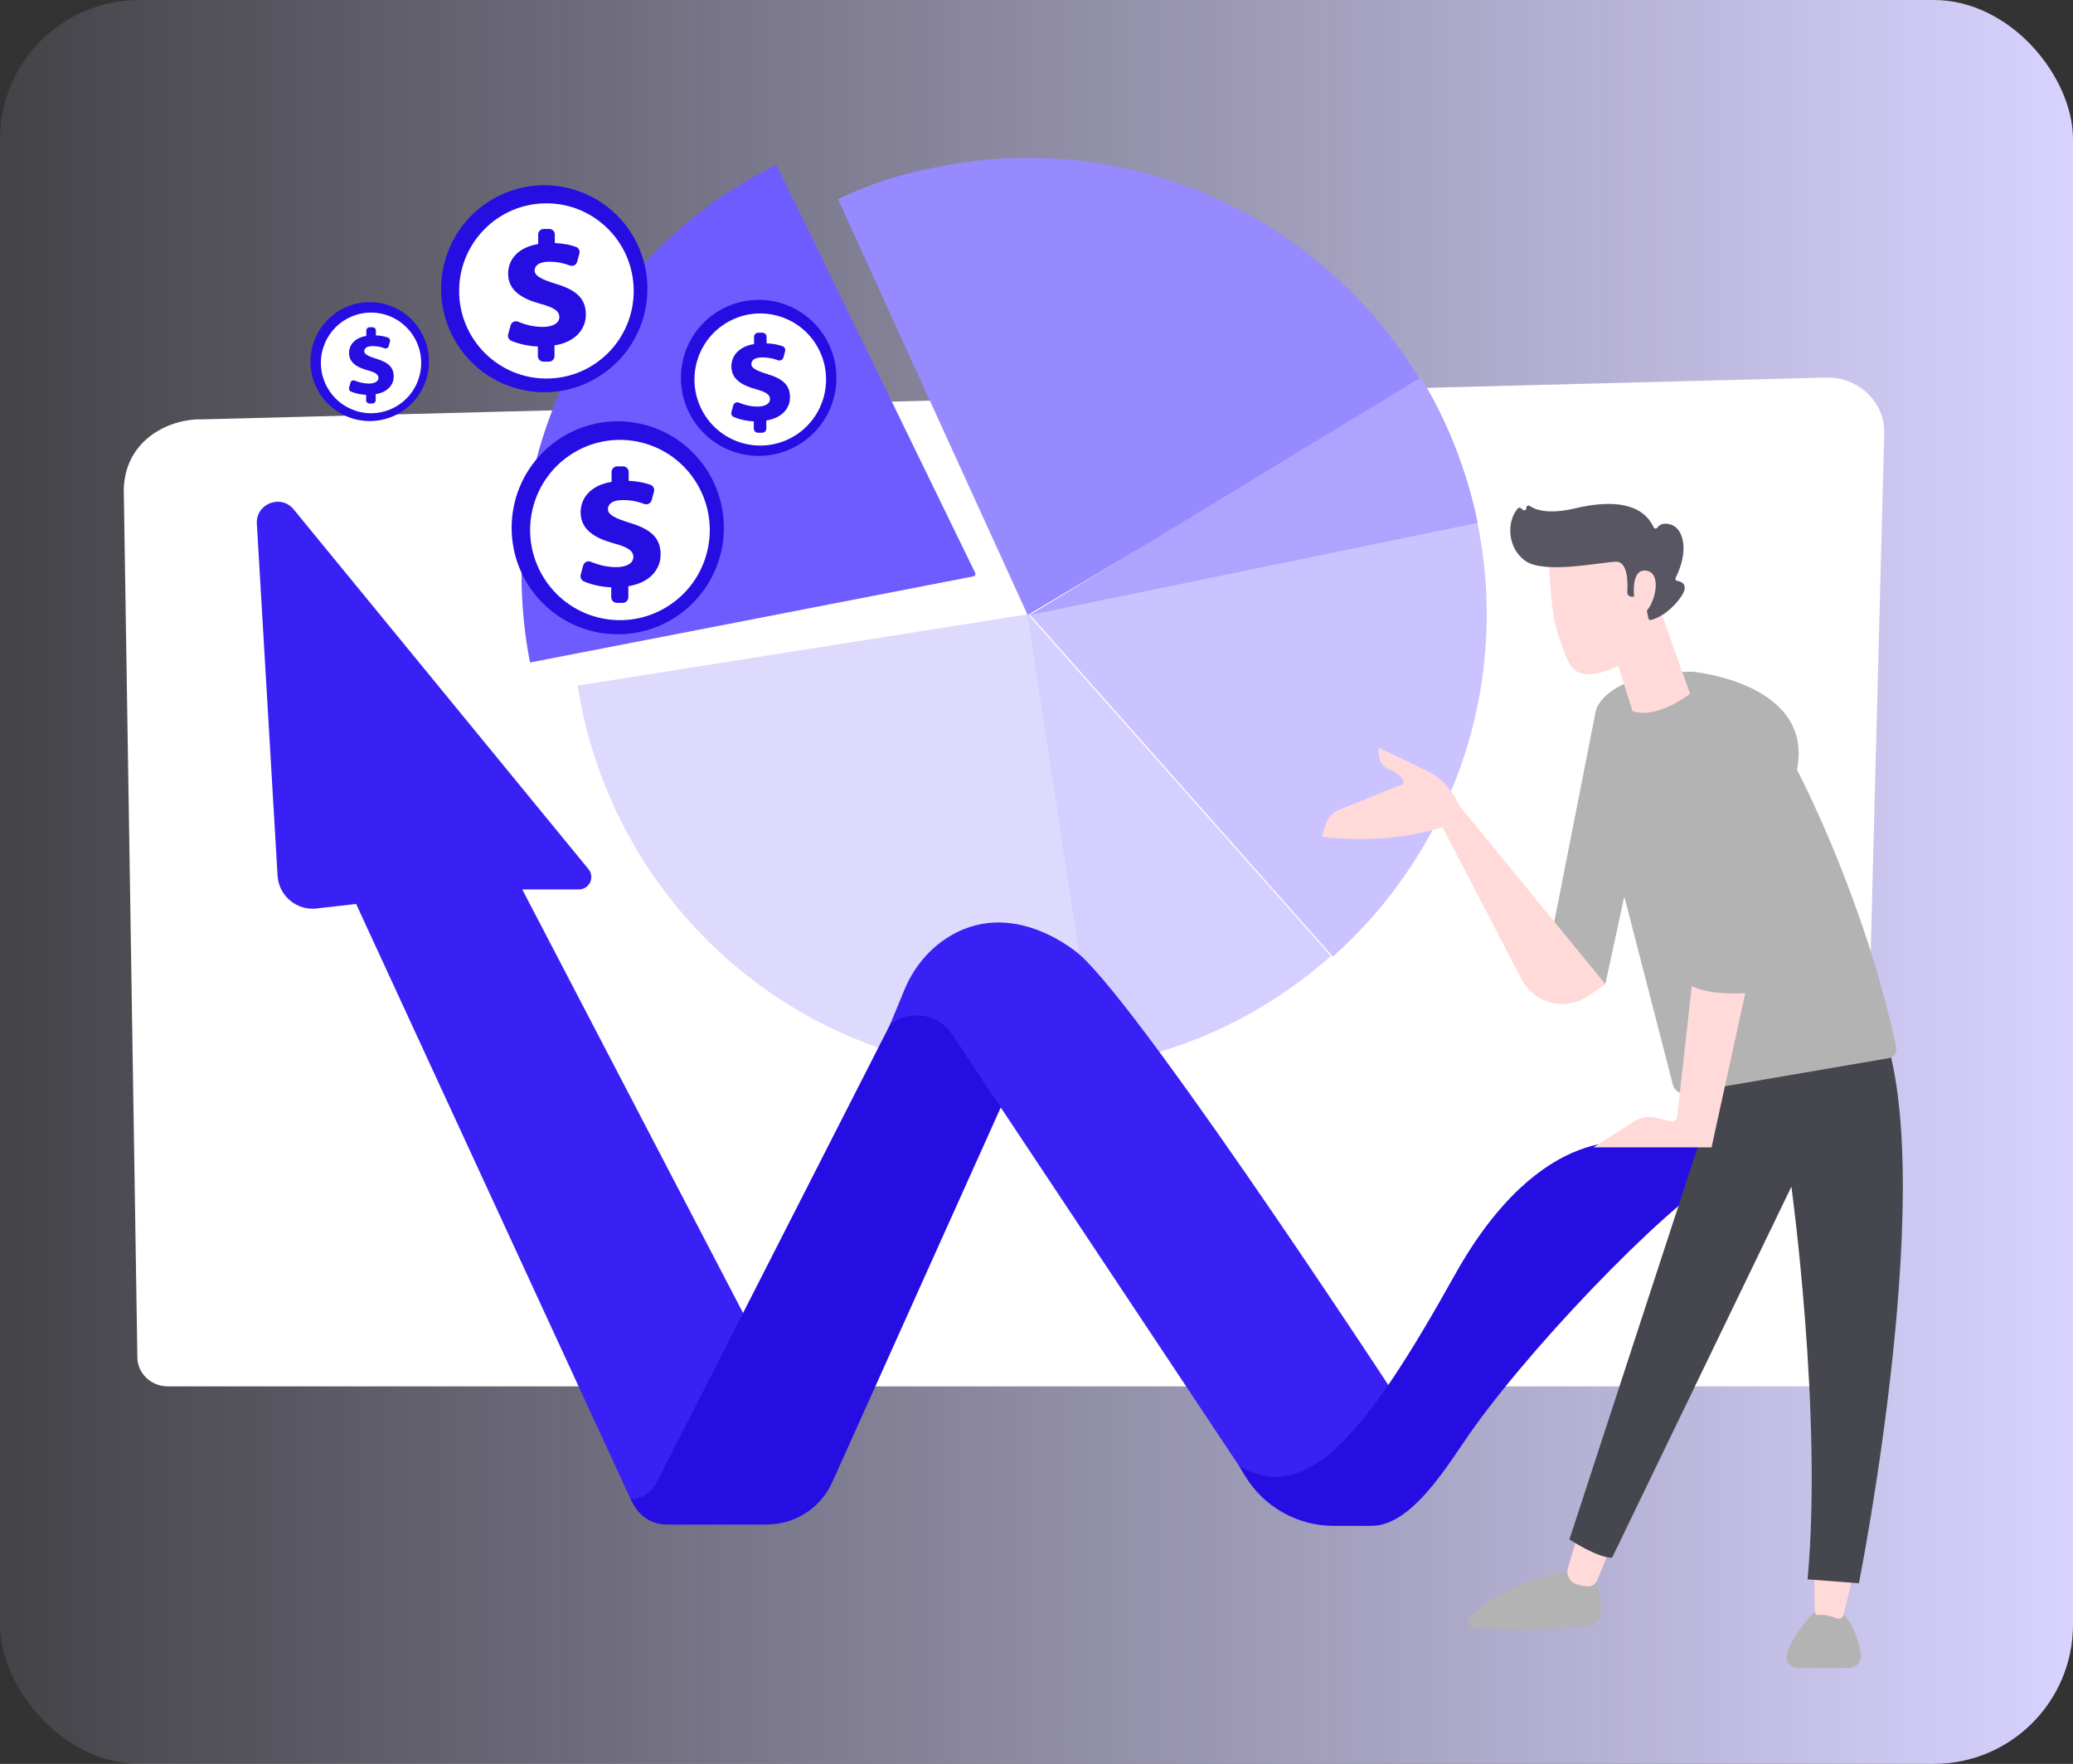
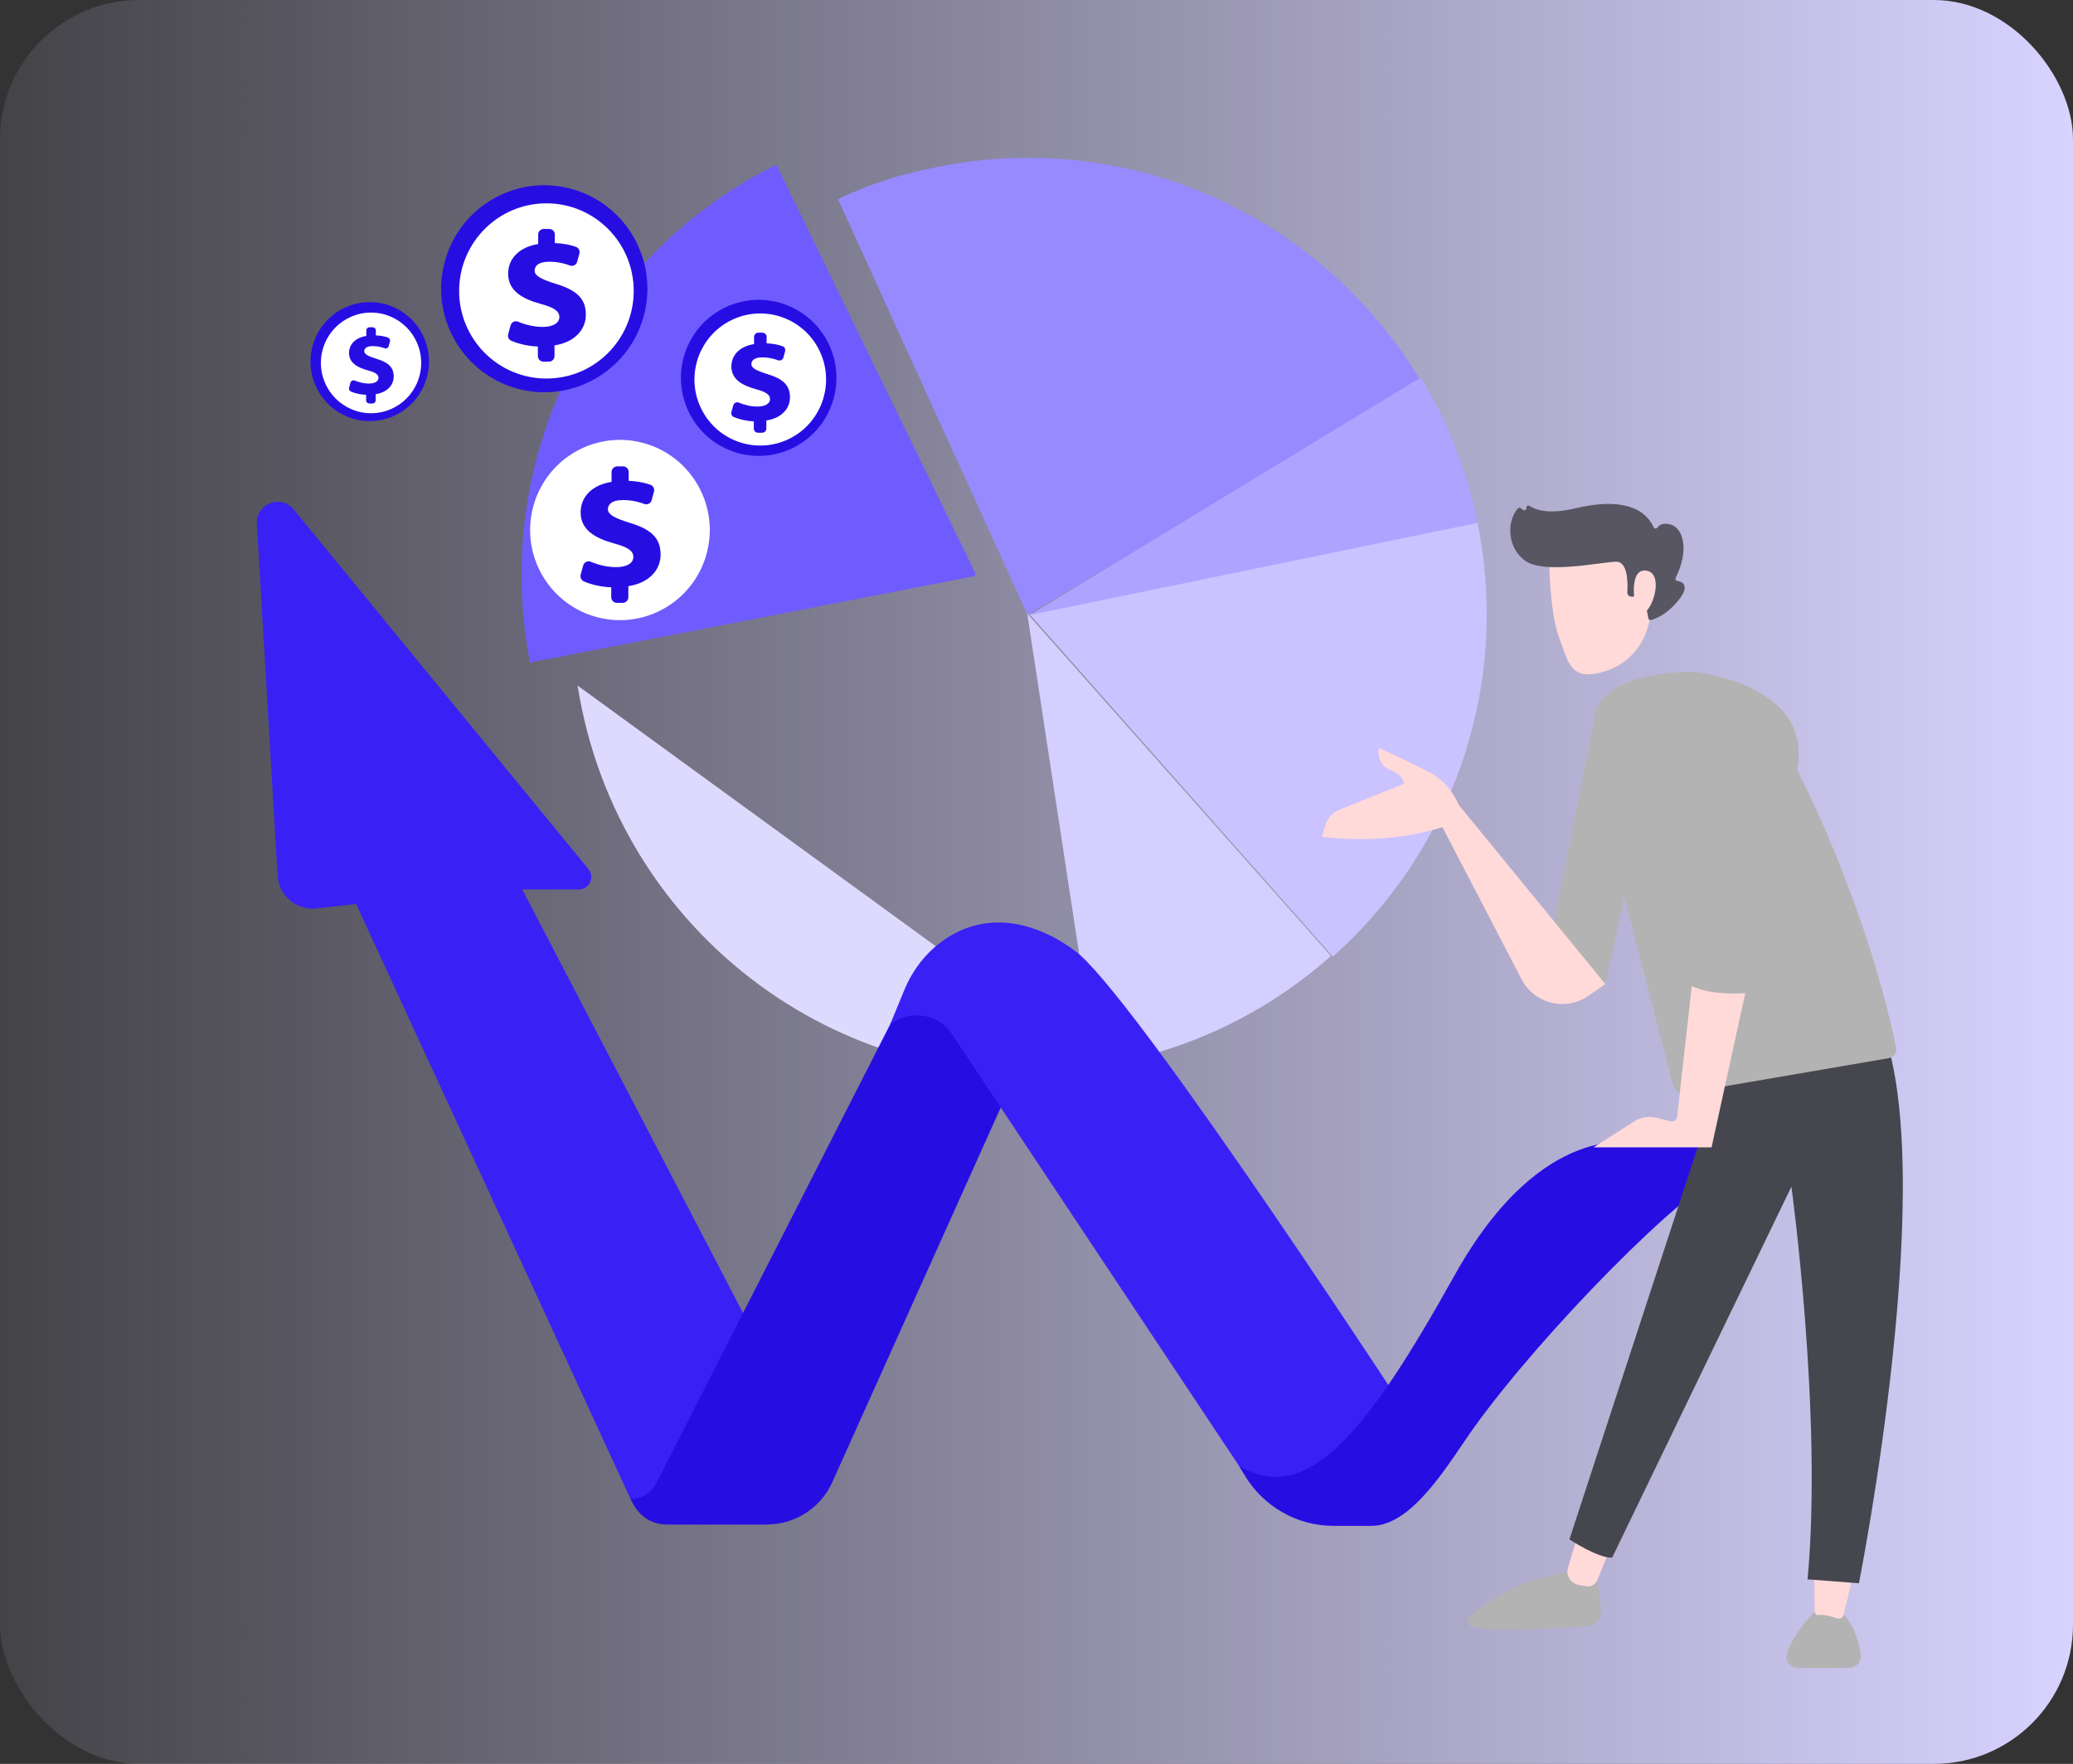
<svg xmlns="http://www.w3.org/2000/svg" fill="none" viewBox="0 0 670 570" height="570" width="670">
  <rect x="0" y="0" width="670" height="570" fill="#333333" stroke="none" />
  <rect fill="url(#paint0_linear_3985_5527)" rx="45" height="570" width="670" />
-   <path fill="white" d="M601.187 438.594C601.187 443.768 596.776 448 591.383 448H54.203C48.811 448 44.4 443.768 44.4 438.594L40 158.107C40.517 141.228 55.943 135.16 65.29 135.518L590.18 122.006C595.202 121.876 600.062 123.733 603.621 127.14C607.179 130.547 609.119 135.207 608.994 140.026L601.187 438.594Z" />
-   <path fill="#DEDAFD" d="M355.761 344.574C355.235 344.663 354.71 344.75 354.182 344.835C274.422 357.459 199.428 302.258 186.679 221.54L332.678 198.43L355.761 344.575V344.574Z" />
+   <path fill="#DEDAFD" d="M355.761 344.574C355.235 344.663 354.71 344.75 354.182 344.835C274.422 357.459 199.428 302.258 186.679 221.54L355.761 344.575V344.574Z" />
  <path fill="#D5CFFF" d="M331.999 198.248L430.125 308.937C410.188 326.684 385.211 339.246 356.982 344.092C356.093 344.244 355.204 344.385 354.316 344.522L332.001 198.248H331.999Z" />
  <path fill="#CAC3FF" d="M332.677 198.427L477.492 168.788C477.677 169.697 477.858 170.609 478.027 171.525C487.787 224.367 468.192 275.837 430.803 309.117L332.677 198.427Z" />
  <path fill="#6F5CFE" d="M314.63 186.253L171.297 214.089C158.323 147.136 192.651 81.985 250.944 53.209L315.188 185.137C315.414 185.601 315.138 186.154 314.632 186.253H314.63Z" />
  <path fill="#260EE3" d="M126.769 134.627C136.553 130.601 141.231 119.378 137.219 109.56C133.206 99.743 122.021 95.048 112.237 99.074C102.453 103.101 97.775 114.324 101.787 124.141C105.8 133.959 116.985 138.654 126.769 134.627Z" />
  <path fill="white" d="M119.922 133.533C128.872 133.533 136.127 126.253 136.127 117.272C136.127 108.291 128.872 101.011 119.922 101.011C110.972 101.011 103.716 108.291 103.716 117.272C103.716 126.253 110.972 133.533 119.922 133.533Z" />
  <path fill="#260EE3" d="M118.333 129.361V127.59C116.496 127.518 114.676 127.081 113.386 126.515C112.926 126.313 112.691 125.792 112.822 125.305L113.269 123.658C113.434 123.052 114.09 122.742 114.665 122.982C115.946 123.52 117.526 123.946 119.232 123.946C120.937 123.946 122.322 123.344 122.322 122.108C122.322 120.994 121.303 120.332 118.841 119.669C115.332 118.705 112.811 117.17 112.811 114.069C112.811 111.268 114.852 109.13 118.392 108.559V106.789C118.392 106.22 118.852 105.758 119.419 105.758H120.455C121.021 105.758 121.482 106.22 121.482 106.789V108.377C123.182 108.444 124.421 108.738 125.404 109.083C125.907 109.259 126.183 109.806 126.043 110.321L125.63 111.845C125.471 112.433 124.846 112.755 124.279 112.54C123.375 112.195 122.096 111.839 120.432 111.839C118.333 111.839 117.733 112.713 117.733 113.495C117.733 114.458 118.992 115.119 121.722 115.963C125.622 117.136 127.244 118.764 127.244 121.683C127.244 124.363 125.264 126.77 121.423 127.372V129.352C121.423 129.921 120.963 130.383 120.396 130.383H119.36C118.794 130.383 118.333 129.921 118.333 129.352V129.361Z" />
  <path fill="#260EE3" d="M208.371 100.919C212.559 82.931 201.422 64.943 183.496 60.74C165.57 56.538 147.643 67.713 143.455 85.701C139.267 103.688 150.404 121.677 168.33 125.879C186.256 130.081 204.183 118.906 208.371 100.919Z" />
  <path fill="white" d="M176.606 122.324C192.187 122.324 204.818 109.65 204.818 94.015C204.818 78.381 192.187 65.706 176.606 65.706C161.025 65.706 148.394 78.381 148.394 94.015C148.394 109.65 161.025 122.324 176.606 122.324Z" />
  <path fill="#260EE3" d="M173.838 115.059V111.981C170.639 111.852 167.473 111.095 165.226 110.107C164.422 109.754 164.014 108.852 164.246 108.003L165.025 105.134C165.31 104.081 166.452 103.538 167.454 103.961C169.684 104.899 172.437 105.642 175.404 105.642C178.372 105.642 180.784 104.594 180.784 102.445C180.784 100.507 179.008 99.353 174.726 98.201C168.615 96.524 164.227 93.851 164.227 88.453C164.227 83.579 167.778 79.856 173.941 78.862V75.781C173.941 74.789 174.743 73.985 175.731 73.985H177.534C178.522 73.985 179.324 74.789 179.324 75.781V78.546C182.286 78.663 184.441 79.173 186.149 79.775C187.026 80.083 187.503 81.03 187.26 81.932L186.543 84.585C186.266 85.607 185.178 86.168 184.189 85.792C182.615 85.195 180.387 84.574 177.495 84.574C173.838 84.574 172.794 86.095 172.794 87.456C172.794 89.134 174.988 90.285 179.74 91.753C186.529 93.798 189.351 96.627 189.351 101.711C189.351 106.375 185.903 110.569 179.218 111.616V115.062C179.218 116.054 178.416 116.858 177.428 116.858H175.625C174.637 116.858 173.835 116.054 173.835 115.062L173.838 115.059Z" />
-   <path fill="#260EE3" d="M223.909 194.892C237.303 181.452 237.303 159.661 223.909 146.221C210.515 132.781 188.799 132.781 175.404 146.221C162.01 159.661 162.01 181.452 175.404 194.892C188.799 208.332 210.515 208.332 223.909 194.892Z" />
  <path fill="white" d="M228.604 178.041C232.327 162.395 222.705 146.682 207.112 142.946C191.519 139.209 175.86 148.865 172.137 164.511C168.413 180.158 178.036 195.87 193.628 199.606C209.221 203.343 224.88 193.687 228.604 178.041Z" />
  <path fill="#260EE3" d="M197.555 192.964V189.796C194.264 189.664 191.006 188.883 188.695 187.869C187.869 187.505 187.447 186.575 187.684 185.703L188.486 182.751C188.779 181.667 189.954 181.107 190.984 181.541C193.279 182.507 196.112 183.269 199.166 183.269C202.22 183.269 204.702 182.191 204.702 179.978C204.702 177.983 202.873 176.796 198.468 175.611C192.179 173.885 187.665 171.134 187.665 165.58C187.665 160.563 191.319 156.733 197.662 155.711V152.543C197.662 151.523 198.485 150.697 199.501 150.697H201.358C202.374 150.697 203.197 151.523 203.197 152.543V155.389C206.243 155.512 208.462 156.033 210.221 156.655C211.123 156.971 211.614 157.946 211.366 158.873L210.629 161.605C210.344 162.658 209.222 163.235 208.205 162.848C206.586 162.235 204.294 161.593 201.316 161.593C197.553 161.593 196.478 163.157 196.478 164.56C196.478 166.285 198.736 167.473 203.627 168.983C210.615 171.087 213.515 173.997 213.515 179.23C213.515 184.028 209.967 188.345 203.088 189.423V192.97C203.088 193.989 202.265 194.816 201.249 194.816H199.392C198.376 194.816 197.553 193.989 197.553 192.97L197.555 192.964Z" />
  <path fill="#260EE3" d="M267.915 132.906C273.859 120.321 268.511 105.284 255.97 99.319C243.428 93.354 228.443 98.721 222.498 111.305C216.554 123.89 221.902 138.927 234.443 144.892C246.985 150.857 261.971 145.491 267.915 132.906Z" />
  <path fill="white" d="M255.59 141.542C265.995 136.072 270.011 123.174 264.56 112.733C259.109 102.292 246.254 98.262 235.849 103.732C225.444 109.202 221.428 122.101 226.879 132.542C232.33 142.982 245.185 147.012 255.59 141.542Z" />
  <path fill="#260EE3" d="M243.631 138.481V136.159C241.219 136.061 238.832 135.49 237.138 134.747C236.532 134.481 236.225 133.801 236.398 133.162L236.987 130.999C237.202 130.207 238.062 129.795 238.818 130.114C240.499 130.82 242.576 131.38 244.812 131.38C247.048 131.38 248.868 130.59 248.868 128.968C248.868 127.506 247.528 126.638 244.301 125.767C239.695 124.503 236.387 122.486 236.387 118.416C236.387 114.741 239.064 111.937 243.712 111.186V108.864C243.712 108.116 244.315 107.511 245.06 107.511H246.42C247.165 107.511 247.768 108.116 247.768 108.864V110.948C250.002 111.038 251.626 111.422 252.913 111.876C253.575 112.108 253.935 112.822 253.751 113.5L253.209 115.5C253 116.271 252.179 116.694 251.434 116.411C250.247 115.96 248.567 115.492 246.386 115.492C243.631 115.492 242.841 116.638 242.841 117.666C242.841 118.929 244.494 119.8 248.078 120.907C253.198 122.447 255.325 124.582 255.325 128.414C255.325 131.929 252.726 135.092 247.685 135.882V138.481C247.685 139.229 247.082 139.834 246.336 139.834H244.977C244.231 139.834 243.628 139.229 243.628 138.481H243.631Z" />
  <path fill="#978AFF" d="M332.14 198.748L270.845 64.365C282.528 58.802 292.969 55.704 306.321 53.321C368.605 42.206 428.718 71.904 459.286 123.277L332.139 198.748H332.14Z" />
  <path fill="#AEA3FF" d="M459.219 121.961C467.783 136.084 474.104 151.881 477.601 168.952L332.818 198.743L459.218 121.961H459.219Z" />
  <path fill="#3921F5" d="M258.194 458.874L168.792 287.415H187.108C190.486 287.415 192.343 283.483 190.201 280.869L94.916 164.613C90.788 159.574 82.63 162.771 83.013 169.277L89.71 282.962C90.094 289.469 95.859 294.32 102.329 293.578L115.099 292.115L203.803 484.424C206.113 489.43 211.119 492.635 216.627 492.635H247.371L258.194 458.874Z" />
  <path fill="#260EE3" d="M332.109 338.621L268.993 478.976C265.254 487.29 256.995 492.636 247.888 492.636H215.35C211.033 492.636 207.056 490.291 204.962 486.512L203.805 484.424C207.301 484.424 210.503 482.463 212.091 479.346L296.185 314.398L332.109 338.623V338.621Z" />
  <path fill="#3921F5" d="M287.69 331.057C294.02 326.055 303.267 327.525 307.734 334.245L400.532 473.818C407.964 484.996 420.489 491.713 433.903 491.713H446.961L457.587 461.067C457.587 461.067 371.318 328.645 349.082 308.614C349.082 308.614 326.939 288.635 305.105 303.741C299.337 307.731 294.957 313.428 292.284 319.915L287.69 331.057Z" />
  <path fill="#260EE3" d="M558.518 378.646C558.518 378.646 563.389 366.546 528.935 369.546C528.935 369.546 498.588 361.062 470.105 412.152C441.624 463.244 422.718 486.543 400.533 473.816L402.37 476.869C408.423 486.93 419.298 493.081 431.029 493.081H443.298C456.807 493.081 468.538 472.252 476.426 461.274C498.594 430.426 544.899 383.435 558.517 378.646H558.518Z" />
  <path fill="#B3B3B3" d="M516.329 510.936C516.329 510.936 517.143 515.456 517.46 520.824C517.595 523.11 515.903 525.098 513.629 525.318C505.71 526.089 487.682 527.513 476.171 525.843C474.556 525.61 473.917 523.622 475.112 522.508C479.86 518.072 491.319 509.453 510.186 507.569L516.323 510.936H516.329Z" />
  <path fill="#FFDAD9" d="M520.265 500.75L516.26 510.593C515.711 511.94 514.348 512.782 512.901 512.626C511.919 512.523 510.756 512.335 509.632 511.992C507.372 511.305 506.099 508.903 506.777 506.637L509.8 496.502L520.271 500.757L520.265 500.75Z" />
  <path fill="#B3B3B3" d="M588.726 518.777C588.726 518.777 580.71 525.505 577.584 534.13C576.725 536.501 578.54 539 581.059 539H597.563C599.978 539 601.832 536.824 601.406 534.435C600.353 528.477 597.324 518.796 588.726 518.771V518.777Z" />
  <path fill="#FFDAD9" d="M598.663 510.021C598.663 510.021 597.042 517.209 595.802 521.955C595.575 522.816 594.658 523.289 593.819 522.991C591.319 522.098 589.291 521.703 587.811 521.897C587.127 521.987 586.532 521.418 586.526 520.731L586.371 508.797L598.663 510.021Z" />
  <path fill="#46464E" d="M556.017 348.303L507.242 497.466C507.242 497.466 516.595 503.605 521.052 503.352L578.987 383.471C578.987 383.471 589.121 457.337 584.212 510.365L600.806 511.635C600.806 511.635 627.787 376.115 607.35 329.698L556.017 348.296V348.303Z" />
  <path fill="#B3B3B3" d="M546.87 217.042C546.87 217.042 586.388 220.558 580.794 248.785C580.794 248.785 602.64 289.995 612.852 338.536C613.182 340.116 612.129 341.657 610.54 341.929L544.731 353.222C542.916 353.533 541.166 352.4 540.701 350.612L524.979 289.691L518.849 318.015L499.38 312.931L515.768 229.702C515.768 229.702 518.054 217.56 546.863 217.035L546.87 217.042Z" />
  <path fill="#FFDAD9" d="M528.626 362.106C530.699 360.966 533.128 360.649 535.421 361.219L540.001 362.358C540.976 362.604 541.939 361.931 542.049 360.927L546.79 318.649C552.713 321.472 561.259 321.135 564.082 320.928L553.178 370.77H515.016L528.632 362.099L528.626 362.106Z" />
  <path fill="#FFDAD9" d="M427.228 270.407L428.385 266.567C429.05 264.359 430.678 262.565 432.816 261.704L453.68 253.292C453.68 253.292 453.996 250.611 449.274 248.785C444.553 246.959 445.657 241.662 445.657 241.662C445.657 241.662 452.11 244.615 461.554 249.29C466.954 251.965 469.99 256.692 471.592 260.247L518.861 318.015L513.313 321.835C506.014 326.86 495.976 324.393 491.829 316.551L466.217 267.325C453.363 271.197 440.347 271.935 427.228 270.4V270.407Z" />
-   <path fill="#FFDAD9" d="M534.074 190.091L546.23 224.191C546.23 224.191 535.469 232.629 527.615 229.773L521.491 210.224C521.491 210.224 526.168 186.336 534.08 190.085L534.074 190.091Z" />
  <path fill="#FFDAD9" d="M500.665 179.526C500.665 179.526 500.747 197.586 503.803 205.734C506.859 213.883 507.418 219.798 517.296 217.346C527.173 214.893 532.887 206.898 533.588 197.125C533.588 197.125 534.78 182.019 531.108 177.671C527.439 173.322 500.663 179.526 500.663 179.526L500.665 179.526Z" />
  <path fill="#575662" d="M527.953 192.815L527.33 192.815C526.536 192.815 525.903 192.148 525.952 191.352C526.144 188.275 526.14 181.418 522.294 181.52C517.336 181.649 499.212 185.6 493.023 181.268C487.074 177.106 486.902 168.418 490.577 164.302C490.822 164.026 491.234 163.976 491.523 164.206L492.224 164.764C492.705 165.145 493.404 164.747 493.321 164.138C493.244 163.554 493.886 163.149 494.372 163.482C496.254 164.765 500.493 166.316 509.102 164.271C521.339 161.364 530.839 162.647 534.472 170.405C534.703 170.897 535.353 170.94 535.664 170.494C536.275 169.614 537.506 168.784 539.957 169.501C544.217 170.748 545.933 178.105 541.579 186.705C541.372 187.113 541.598 187.62 542.049 187.694C543.639 187.955 546.324 189.058 542.676 193.724C538.904 198.549 535.124 199.96 533.603 200.352C533.225 200.45 532.845 200.208 532.769 199.823L531.253 192.263C531.167 191.836 530.71 191.597 530.311 191.773L527.951 192.816L527.953 192.815Z" />
  <path fill="#FFDAD9" d="M528.31 194.393C528.31 194.393 526.563 183.605 532.087 184.405C537.608 185.206 534.609 196.243 531.289 198.143L528.31 194.393Z" />
  <defs>
    <linearGradient gradientUnits="userSpaceOnUse" y2="268.5" x2="0" y1="268.5" x1="670" id="paint0_linear_3985_5527">
      <stop stop-color="#D8D3FF" />
      <stop stop-opacity="0.1" stop-color="#D8D3FF" offset="1" />
    </linearGradient>
  </defs>
</svg>